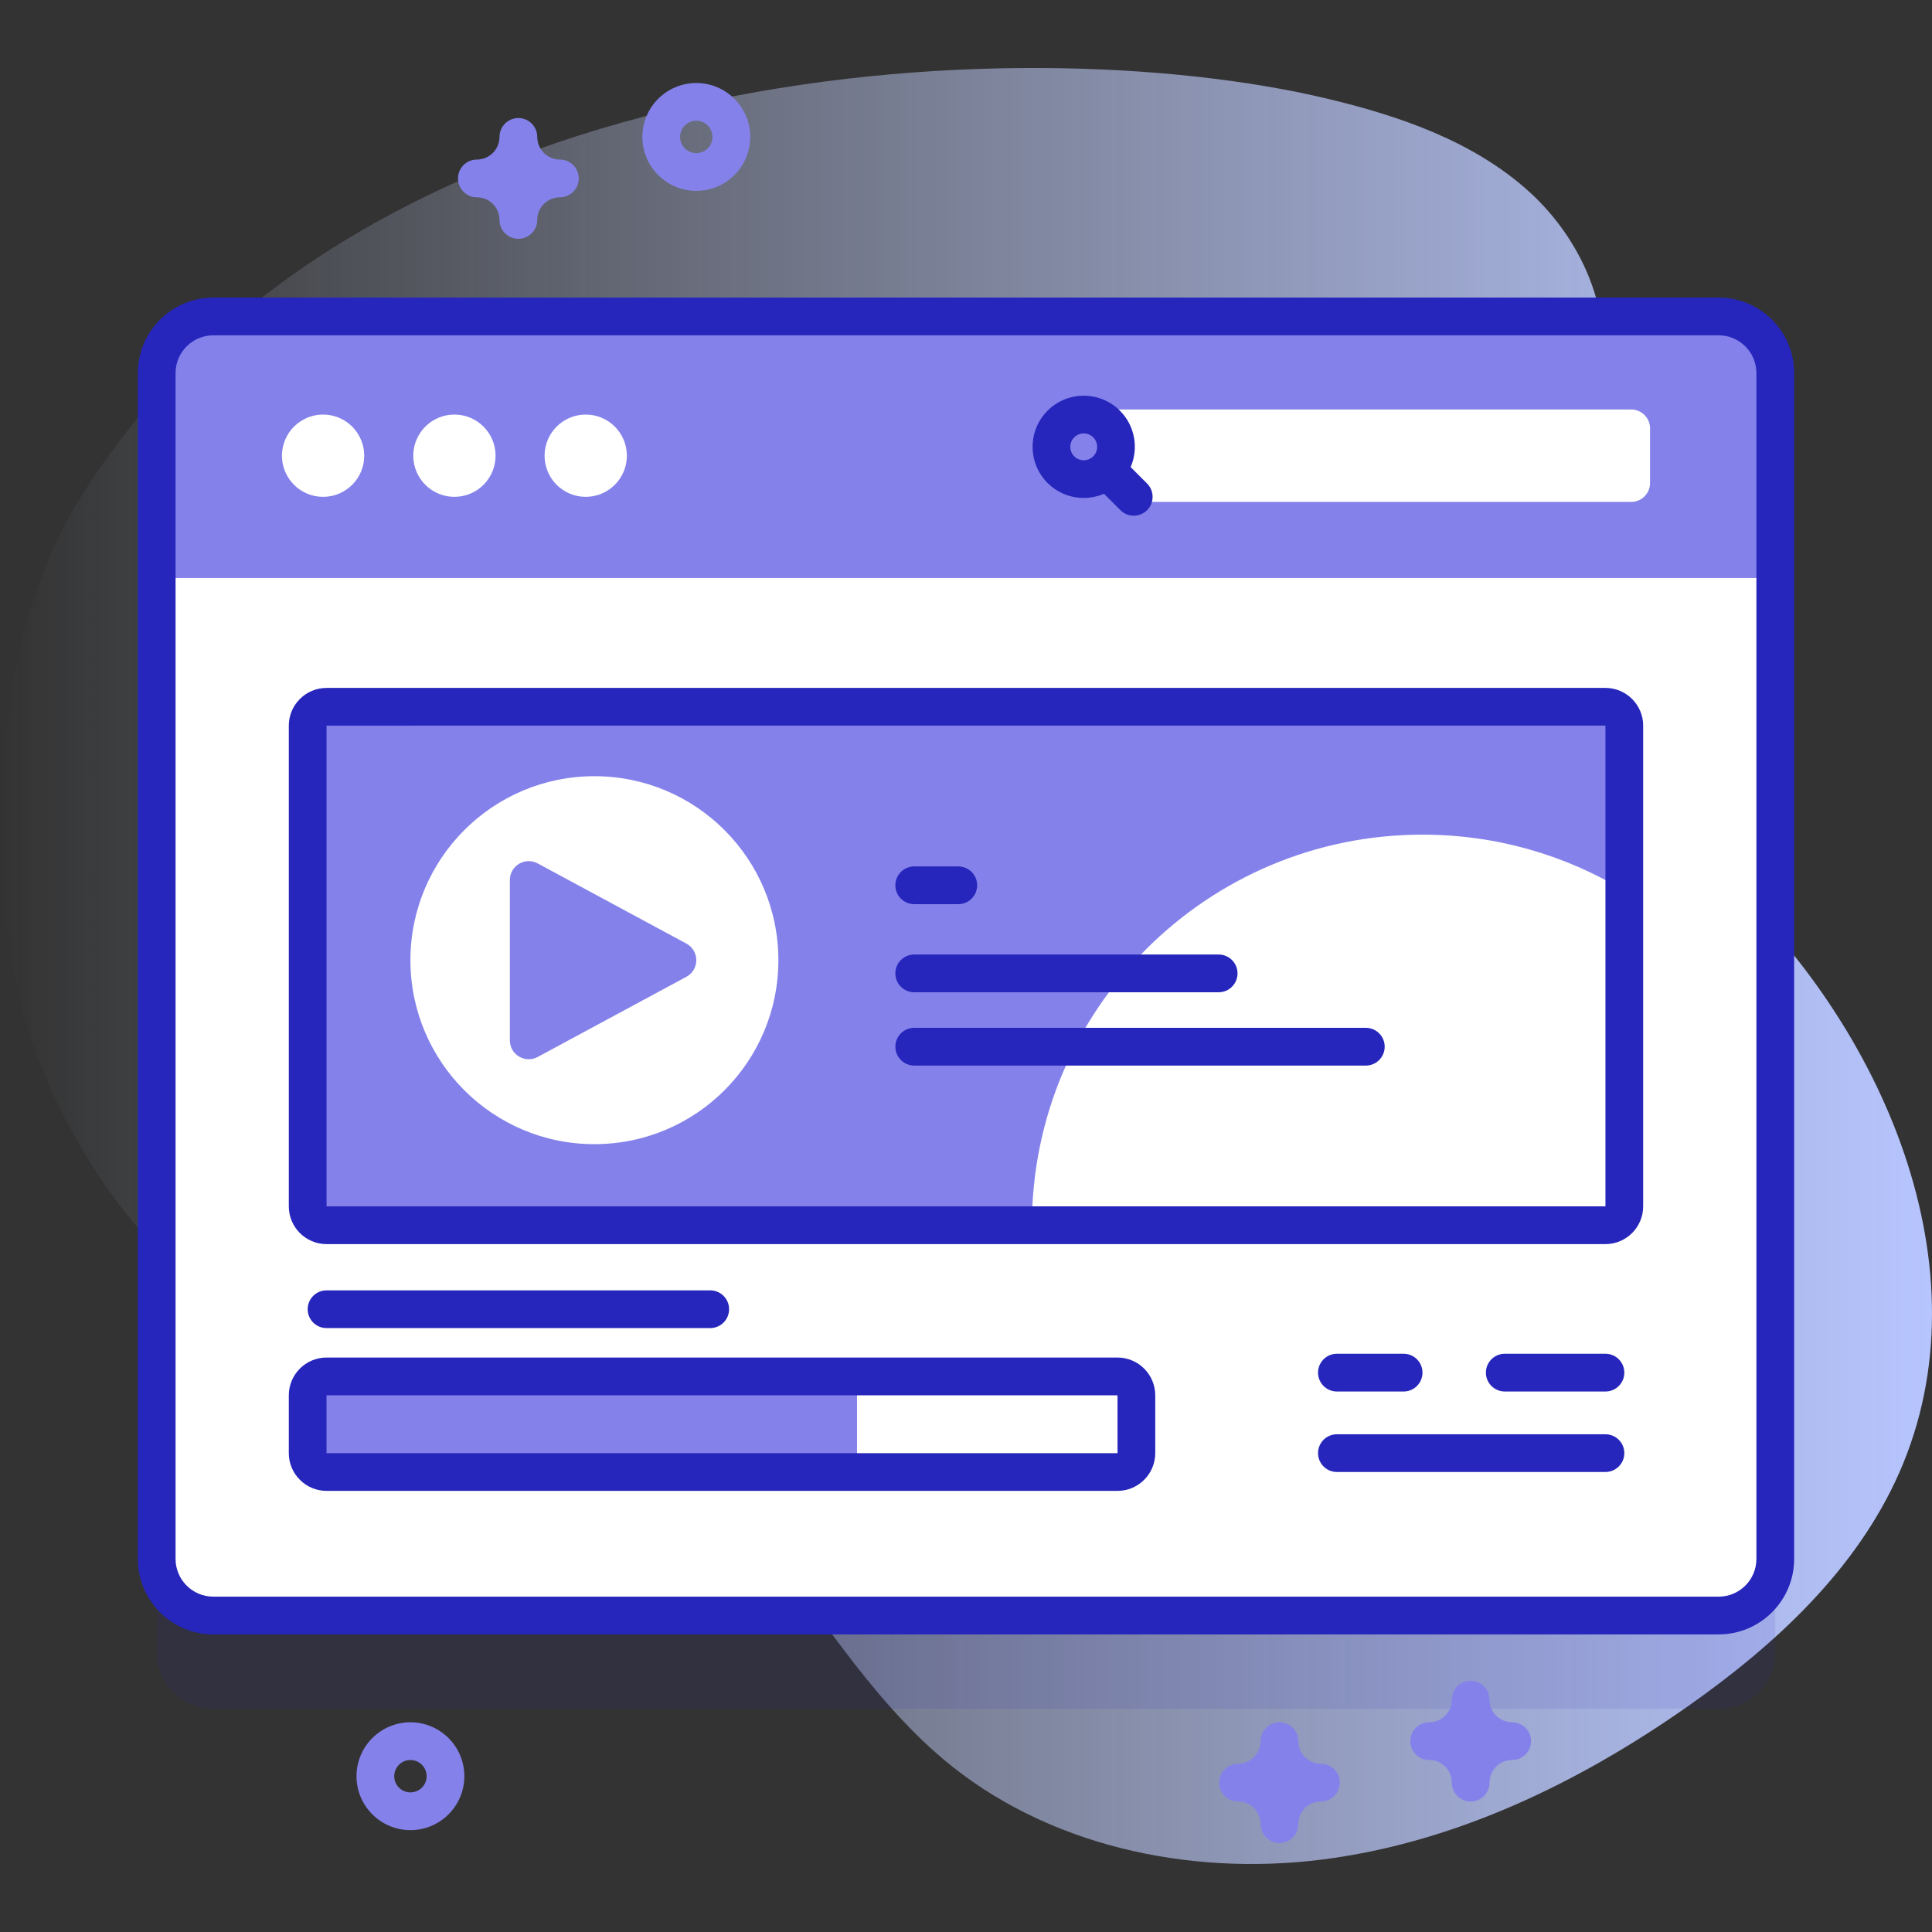
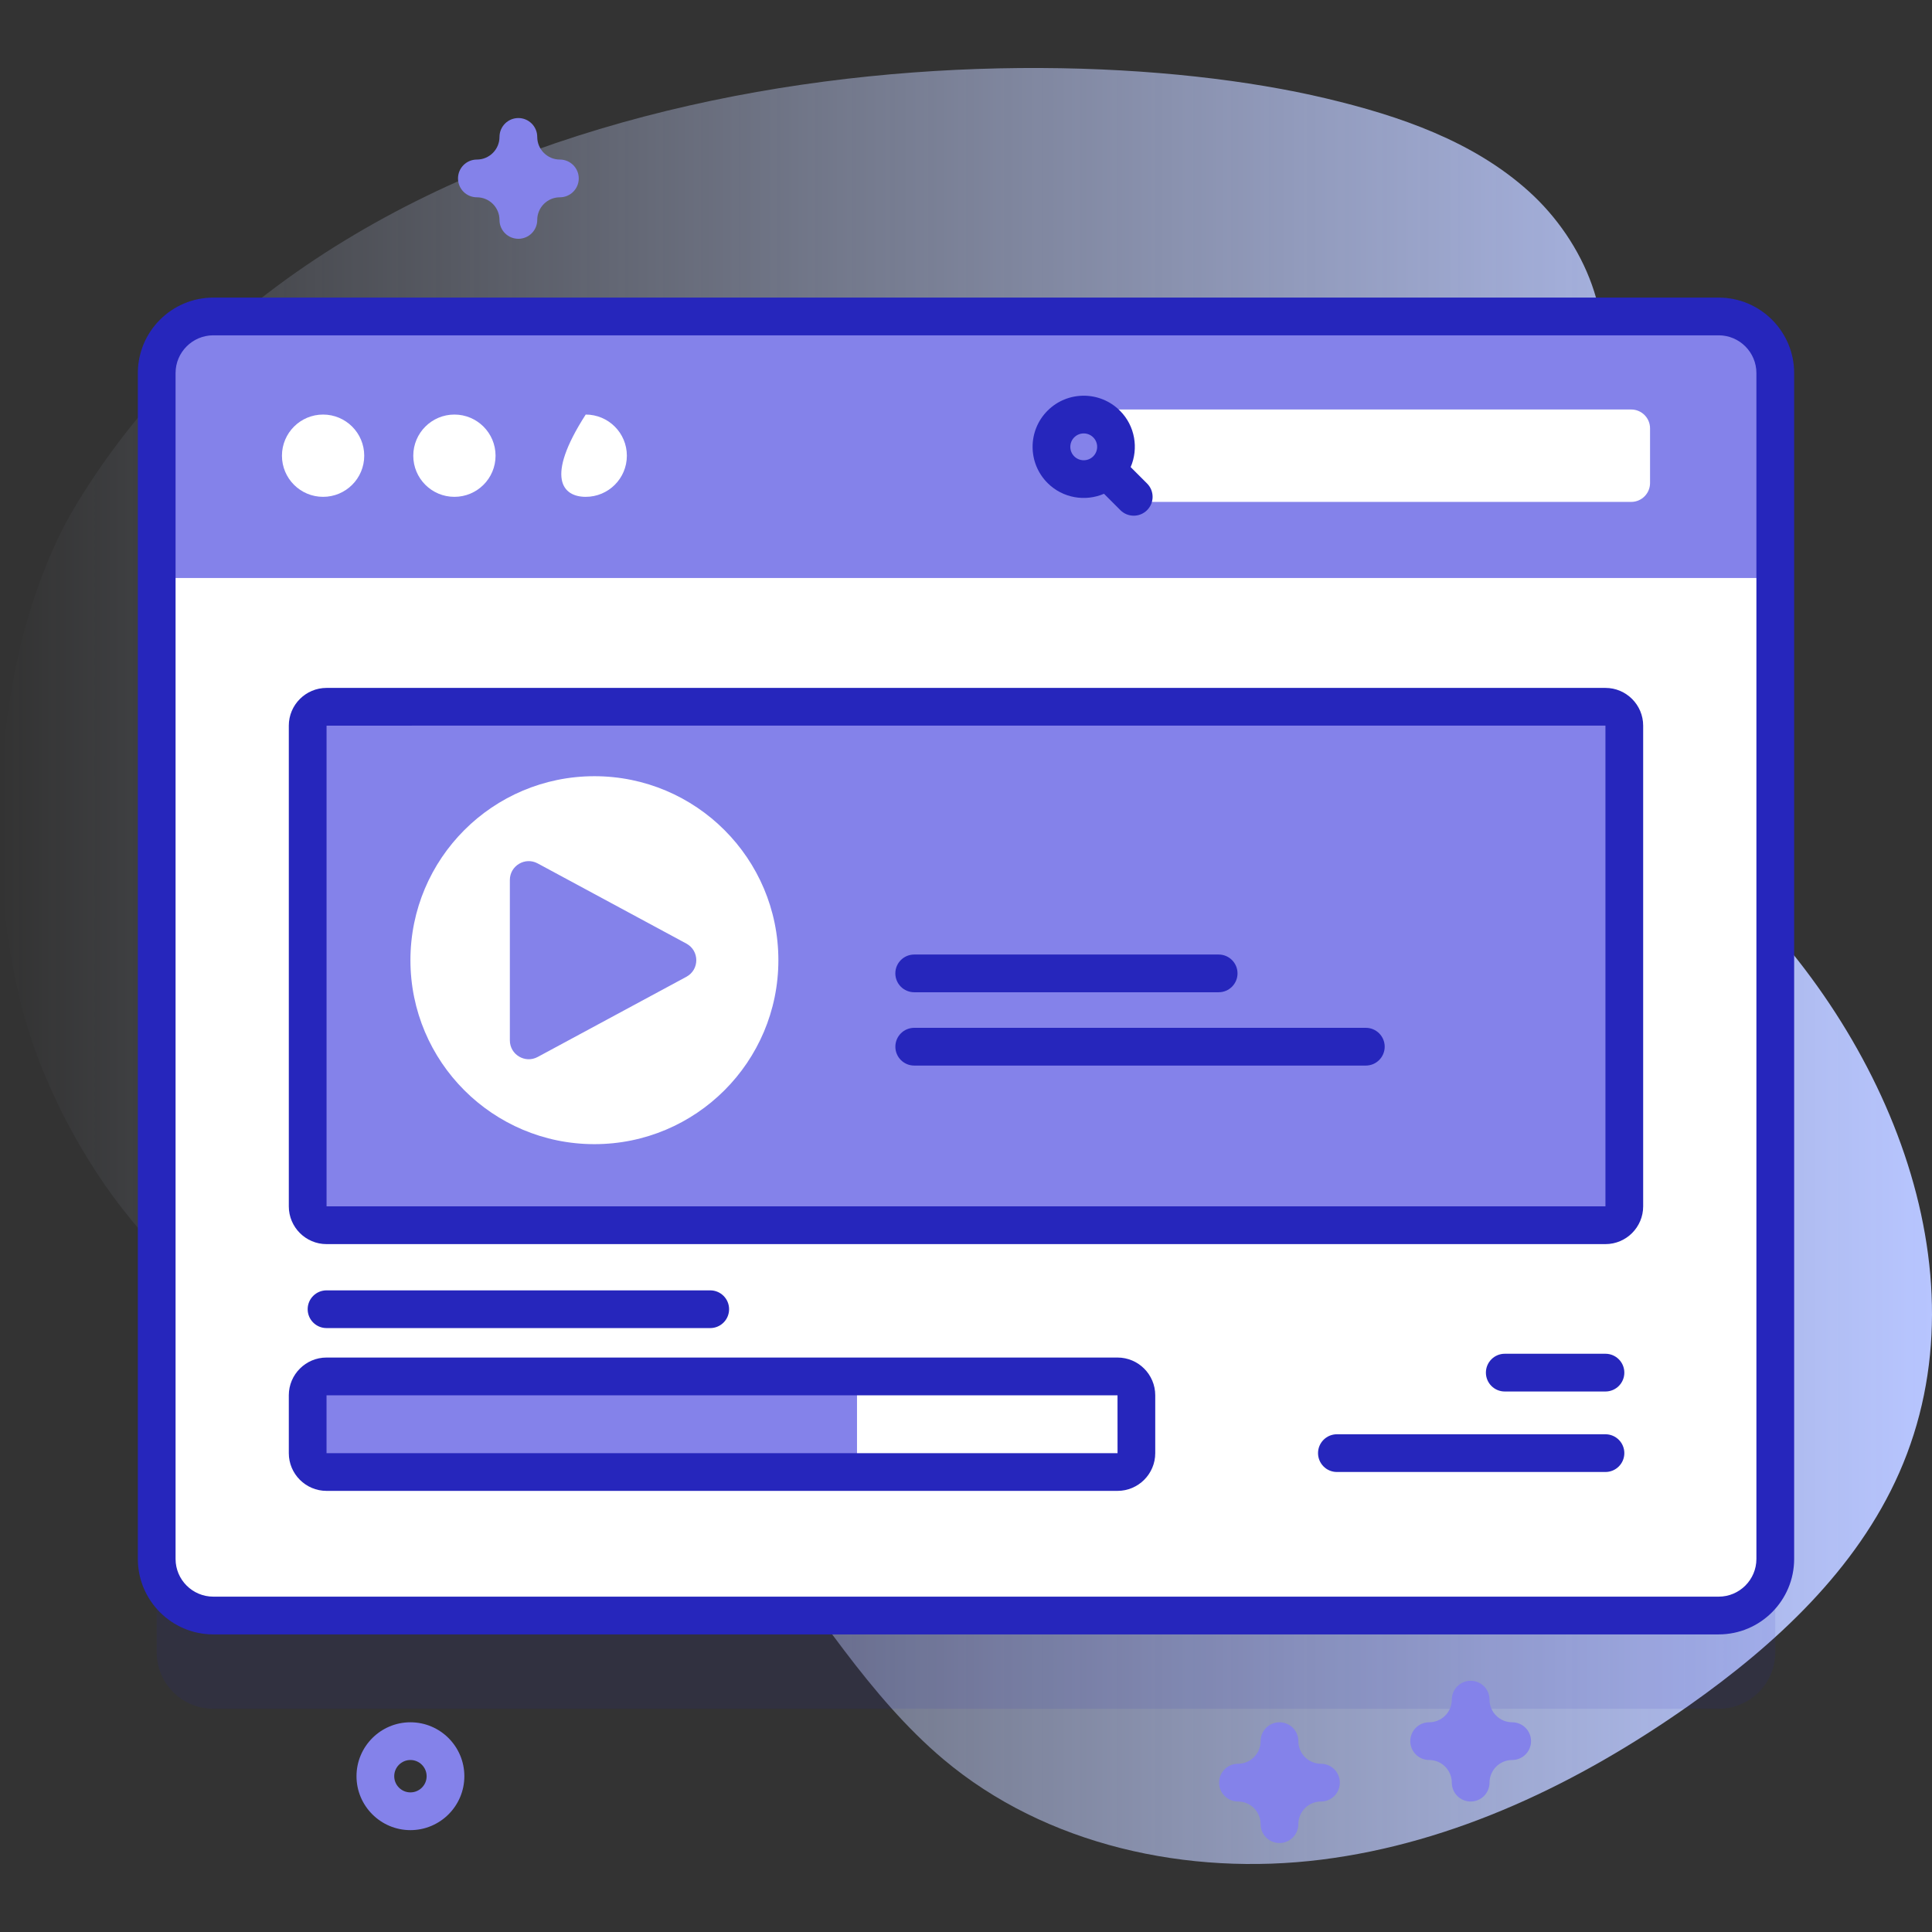
<svg xmlns="http://www.w3.org/2000/svg" width="80" height="80" viewBox="0 0 80 80" fill="none">
  <rect x="0" y="0" width="80" height="80" fill="#333333" stroke="none" />
  <g clip-path="url(#clip0)">
    <path d="M3.177 20.861C-0.567 27.017 -0.962 37.676 1.781 44.339C4.184 50.175 8.963 55.653 15.237 56.339C17.544 56.591 19.902 56.179 22.186 56.595C30.039 58.025 32.96 67.703 39.062 72.847C43.31 76.427 49.203 77.694 54.715 77.004C60.227 76.315 65.387 73.823 69.93 70.626C73.517 68.101 76.873 64.997 78.643 60.984C82.353 52.572 77.988 42.468 71.207 36.259C69.096 34.325 66.742 32.62 64.977 30.364C63.212 28.109 62.089 25.099 62.93 22.362C63.601 20.178 65.407 18.485 66.091 16.305C67.022 13.339 65.616 10.012 63.309 7.928C61.002 5.844 57.949 4.797 54.924 4.078C42.252 1.065 14.483 2.277 3.177 20.861Z" fill="url(#paint0_linear)" />
    <path opacity="0.1" d="M71.167 70.757H8.833C7.538 70.757 6.489 69.708 6.489 68.413V19.309C6.489 18.015 7.538 16.965 8.833 16.965H71.167C72.461 16.965 73.511 18.015 73.511 19.309V68.413C73.511 69.708 72.461 70.757 71.167 70.757Z" fill="#2626BC" />
    <path d="M71.167 66.896H8.833C7.538 66.896 6.489 65.846 6.489 64.552V15.448C6.489 14.153 7.538 13.104 8.833 13.104H71.167C72.461 13.104 73.511 14.153 73.511 15.448V64.552C73.511 65.846 72.461 66.896 71.167 66.896Z" fill="white" />
    <path d="M73.511 23.934V15.448C73.511 14.153 72.461 13.104 71.167 13.104H8.833C7.538 13.104 6.489 14.153 6.489 15.448V23.934H73.511Z" fill="#8482EA" />
    <path d="M71.167 67.677H8.833C7.109 67.677 5.708 66.275 5.708 64.552V15.448C5.708 13.725 7.109 12.323 8.833 12.323H71.167C72.89 12.323 74.292 13.725 74.292 15.448V64.552C74.292 66.275 72.89 67.677 71.167 67.677ZM8.833 13.885C7.971 13.885 7.27 14.586 7.27 15.448V64.552C7.27 65.413 7.971 66.114 8.833 66.114H71.167C72.028 66.114 72.729 65.413 72.729 64.552V15.448C72.729 14.586 72.028 13.885 71.167 13.885H8.833Z" fill="#2626BC" />
    <path d="M13.378 20.573C14.319 20.573 15.082 19.811 15.082 18.87C15.082 17.929 14.319 17.166 13.378 17.166C12.438 17.166 11.675 17.929 11.675 18.87C11.675 19.811 12.438 20.573 13.378 20.573Z" fill="white" />
    <path d="M18.816 20.573C19.757 20.573 20.52 19.811 20.52 18.87C20.52 17.929 19.757 17.166 18.816 17.166C17.876 17.166 17.113 17.929 17.113 18.87C17.113 19.811 17.876 20.573 18.816 20.573Z" fill="white" />
-     <path d="M24.253 20.573C25.194 20.573 25.957 19.811 25.957 18.87C25.957 17.929 25.194 17.166 24.253 17.166C23.313 17.166 22.55 17.929 22.55 18.87C22.55 19.811 23.313 20.573 24.253 20.573Z" fill="white" />
+     <path d="M24.253 20.573C25.194 20.573 25.957 19.811 25.957 18.87C25.957 17.929 25.194 17.166 24.253 17.166C22.55 19.811 23.313 20.573 24.253 20.573Z" fill="white" />
    <path d="M67.543 20.783H46.269V16.956H67.543C67.975 16.956 68.325 17.306 68.325 17.737V20.002C68.324 20.434 67.975 20.783 67.543 20.783Z" fill="white" />
    <path d="M46.373 17.005C45.547 16.179 44.203 16.179 43.377 17.005C42.551 17.831 42.551 19.174 43.377 20C44.008 20.631 44.94 20.779 45.714 20.446L46.393 21.125C46.698 21.43 47.193 21.43 47.498 21.125C47.803 20.82 47.803 20.326 47.498 20.021L46.818 19.341C47.151 18.568 47.004 17.635 46.373 17.005ZM44.482 18.11C44.699 17.893 45.051 17.893 45.268 18.11C45.485 18.326 45.485 18.679 45.268 18.896C45.051 19.112 44.699 19.112 44.482 18.896C44.265 18.679 44.265 18.326 44.482 18.11Z" fill="#2626BC" />
    <path d="M67.259 30.047V49.953C67.259 50.384 66.909 50.734 66.478 50.734H13.522C13.091 50.734 12.741 50.384 12.741 49.953V30.047C12.741 29.615 13.091 29.265 13.522 29.265H66.478C66.909 29.265 67.259 29.615 67.259 30.047Z" fill="#8482EA" />
-     <path d="M67.259 36.886V49.953C67.259 50.384 66.909 50.734 66.478 50.734H42.73C42.73 41.801 49.97 34.561 58.903 34.561C61.961 34.561 64.82 35.409 67.259 36.886Z" fill="white" />
    <path d="M56.556 42.56H37.856C37.424 42.56 37.075 42.91 37.075 43.341C37.075 43.773 37.424 44.123 37.856 44.123H56.556C56.987 44.123 57.337 43.773 57.337 43.341C57.337 42.91 56.987 42.56 56.556 42.56Z" fill="#2626BC" />
    <path d="M50.462 39.525H37.856C37.424 39.525 37.074 39.874 37.074 40.306C37.074 40.737 37.424 41.087 37.856 41.087H50.462C50.893 41.087 51.243 40.737 51.243 40.306C51.243 39.874 50.893 39.525 50.462 39.525Z" fill="#2626BC" />
-     <path d="M39.681 35.877H37.856C37.424 35.877 37.074 36.227 37.074 36.658C37.074 37.089 37.424 37.439 37.856 37.439H39.681C40.112 37.439 40.462 37.089 40.462 36.658C40.462 36.227 40.112 35.877 39.681 35.877Z" fill="#2626BC" />
    <path d="M29.409 53.431H13.521C13.09 53.431 12.74 53.78 12.74 54.212C12.74 54.643 13.09 54.993 13.521 54.993H29.409C29.84 54.993 30.19 54.643 30.19 54.212C30.19 53.78 29.84 53.431 29.409 53.431Z" fill="#2626BC" />
-     <path d="M58.121 56.056H55.358C54.927 56.056 54.577 56.406 54.577 56.838C54.577 57.269 54.927 57.619 55.358 57.619H58.121C58.552 57.619 58.902 57.269 58.902 56.838C58.902 56.406 58.553 56.056 58.121 56.056Z" fill="#2626BC" />
    <path d="M66.478 56.056H62.309C61.878 56.056 61.528 56.406 61.528 56.838C61.528 57.269 61.878 57.619 62.309 57.619H66.478C66.91 57.619 67.26 57.269 67.26 56.838C67.26 56.406 66.91 56.056 66.478 56.056Z" fill="#2626BC" />
    <path d="M66.478 59.39H55.358C54.927 59.39 54.577 59.74 54.577 60.171C54.577 60.602 54.927 60.952 55.358 60.952H66.478C66.91 60.952 67.26 60.602 67.26 60.171C67.26 59.74 66.91 59.39 66.478 59.39Z" fill="#2626BC" />
    <path d="M24.613 47.377C28.82 47.377 32.231 43.966 32.231 39.759C32.231 35.552 28.82 32.141 24.613 32.141C20.406 32.141 16.995 35.552 16.995 39.759C16.995 43.966 20.406 47.377 24.613 47.377Z" fill="white" />
    <path d="M21.112 36.439V43.079C21.112 43.67 21.744 44.047 22.264 43.767L28.421 40.447C28.969 40.152 28.969 39.367 28.421 39.072L22.264 35.752C21.744 35.471 21.112 35.848 21.112 36.439Z" fill="#8482EA" />
    <path d="M46.274 60.952H13.521C13.09 60.952 12.74 60.603 12.74 60.171V57.775C12.74 57.344 13.09 56.994 13.521 56.994H46.274C46.705 56.994 47.055 57.344 47.055 57.775V60.171C47.055 60.603 46.705 60.952 46.274 60.952Z" fill="#8482EA" />
    <path d="M46.274 56.994H35.487V60.952H46.274C46.705 60.952 47.055 60.603 47.055 60.171V57.775C47.055 57.344 46.705 56.994 46.274 56.994Z" fill="white" />
    <path d="M16.995 75.782C15.764 75.782 14.762 74.78 14.762 73.549C14.762 72.317 15.764 71.316 16.995 71.316C18.226 71.316 19.228 72.317 19.228 73.549C19.228 74.78 18.226 75.782 16.995 75.782ZM16.995 72.878C16.625 72.878 16.324 73.179 16.324 73.549C16.324 73.918 16.625 74.219 16.995 74.219C17.365 74.219 17.666 73.918 17.666 73.549C17.665 73.179 17.365 72.878 16.995 72.878Z" fill="#8482EA" />
-     <path d="M28.832 7.903C27.601 7.903 26.599 6.901 26.599 5.67C26.599 4.438 27.601 3.437 28.832 3.437C30.063 3.437 31.065 4.438 31.065 5.67C31.065 6.901 30.063 7.903 28.832 7.903ZM28.832 4.999C28.462 4.999 28.161 5.3 28.161 5.67C28.161 6.039 28.462 6.34 28.832 6.34C29.202 6.34 29.503 6.039 29.503 5.67C29.503 5.3 29.202 4.999 28.832 4.999Z" fill="#8482EA" />
    <path d="M52.98 76.316C52.549 76.316 52.199 75.966 52.199 75.534C52.199 75.017 51.779 74.597 51.262 74.597C50.83 74.597 50.48 74.247 50.48 73.816C50.48 73.384 50.83 73.034 51.262 73.034C51.779 73.034 52.199 72.614 52.199 72.097C52.199 71.665 52.549 71.316 52.98 71.316C53.412 71.316 53.762 71.665 53.762 72.097C53.762 72.614 54.182 73.034 54.699 73.034C55.131 73.034 55.48 73.384 55.48 73.816C55.48 74.247 55.131 74.597 54.699 74.597C54.182 74.597 53.762 75.017 53.762 75.534C53.762 75.966 53.412 76.316 52.98 76.316Z" fill="#8482EA" />
    <path d="M60.897 74.597C60.465 74.597 60.116 74.247 60.116 73.816C60.116 73.299 59.695 72.878 59.178 72.878C58.747 72.878 58.397 72.528 58.397 72.097C58.397 71.665 58.747 71.316 59.178 71.316C59.695 71.316 60.116 70.895 60.116 70.378C60.116 69.947 60.465 69.597 60.897 69.597C61.328 69.597 61.678 69.947 61.678 70.378C61.678 70.895 62.099 71.316 62.616 71.316C63.047 71.316 63.397 71.665 63.397 72.097C63.397 72.528 63.047 72.878 62.616 72.878C62.099 72.878 61.678 73.299 61.678 73.816C61.678 74.247 61.328 74.597 60.897 74.597Z" fill="#8482EA" />
    <path d="M21.465 9.888C21.033 9.888 20.683 9.539 20.683 9.107C20.683 8.59 20.263 8.17 19.746 8.17C19.314 8.17 18.965 7.82 18.965 7.388C18.965 6.957 19.314 6.607 19.746 6.607C20.263 6.607 20.683 6.187 20.683 5.67C20.683 5.238 21.033 4.888 21.465 4.888C21.896 4.888 22.246 5.238 22.246 5.67C22.246 6.187 22.666 6.607 23.183 6.607C23.615 6.607 23.965 6.957 23.965 7.388C23.965 7.82 23.615 8.17 23.183 8.17C22.666 8.17 22.246 8.59 22.246 9.107C22.246 9.539 21.896 9.888 21.465 9.888Z" fill="#8482EA" />
    <path d="M46.274 61.734H13.521C12.66 61.734 11.959 61.033 11.959 60.172V57.776C11.959 56.914 12.66 56.213 13.521 56.213H46.274C47.135 56.213 47.836 56.914 47.836 57.776V60.172C47.836 61.033 47.135 61.734 46.274 61.734ZM13.521 57.776V60.172H46.275L46.274 57.776H13.521Z" fill="#2626BC" />
    <path d="M66.478 51.516H13.522C12.66 51.516 11.959 50.815 11.959 49.953V30.047C11.959 29.186 12.66 28.485 13.522 28.485H66.478C67.339 28.485 68.04 29.186 68.04 30.047V49.953C68.04 50.815 67.339 51.516 66.478 51.516ZM66.478 30.046L13.522 30.047V49.953H66.478V30.046Z" fill="#2626BC" />
  </g>
  <defs>
    <linearGradient id="paint0_linear" x1="-0" y1="40" x2="80" y2="40" gradientUnits="userSpaceOnUse">
      <stop stop-color="#D2DEFF" stop-opacity="0" />
      <stop offset="1" stop-color="#B7C5FF" />
    </linearGradient>
    <clipPath id="clip0">
      <rect width="80" height="80" fill="white" />
    </clipPath>
  </defs>
</svg>